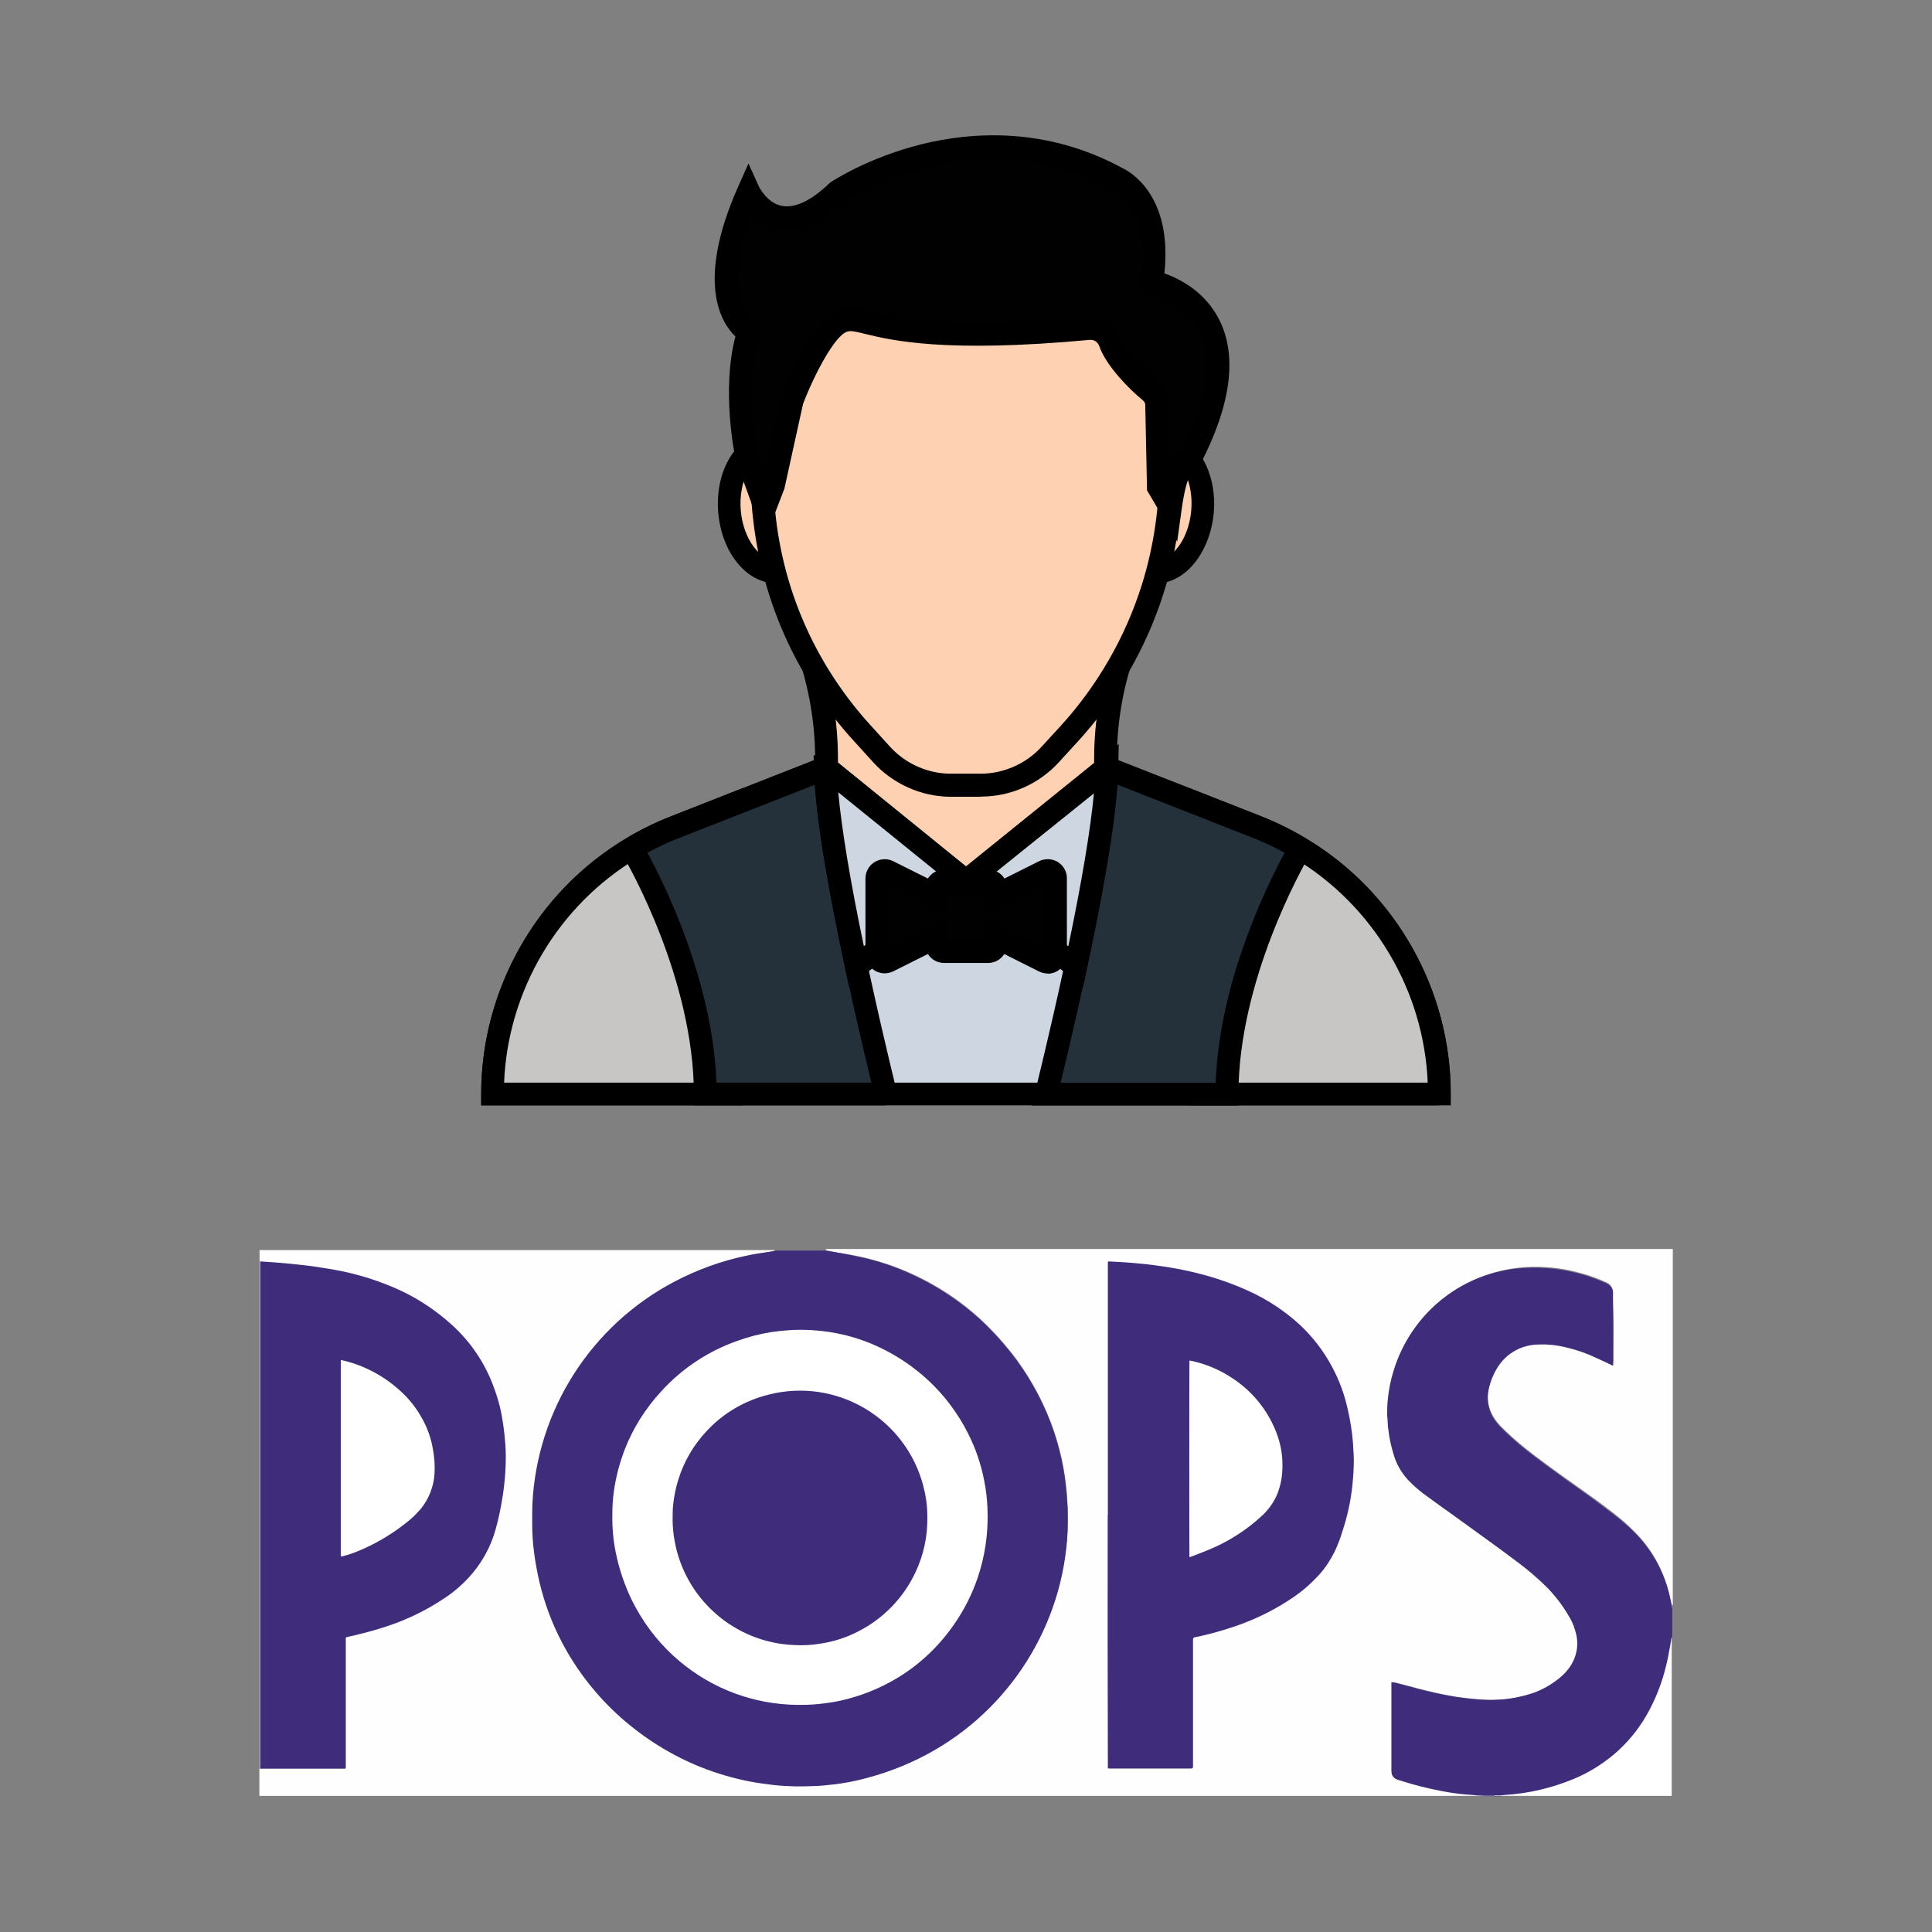
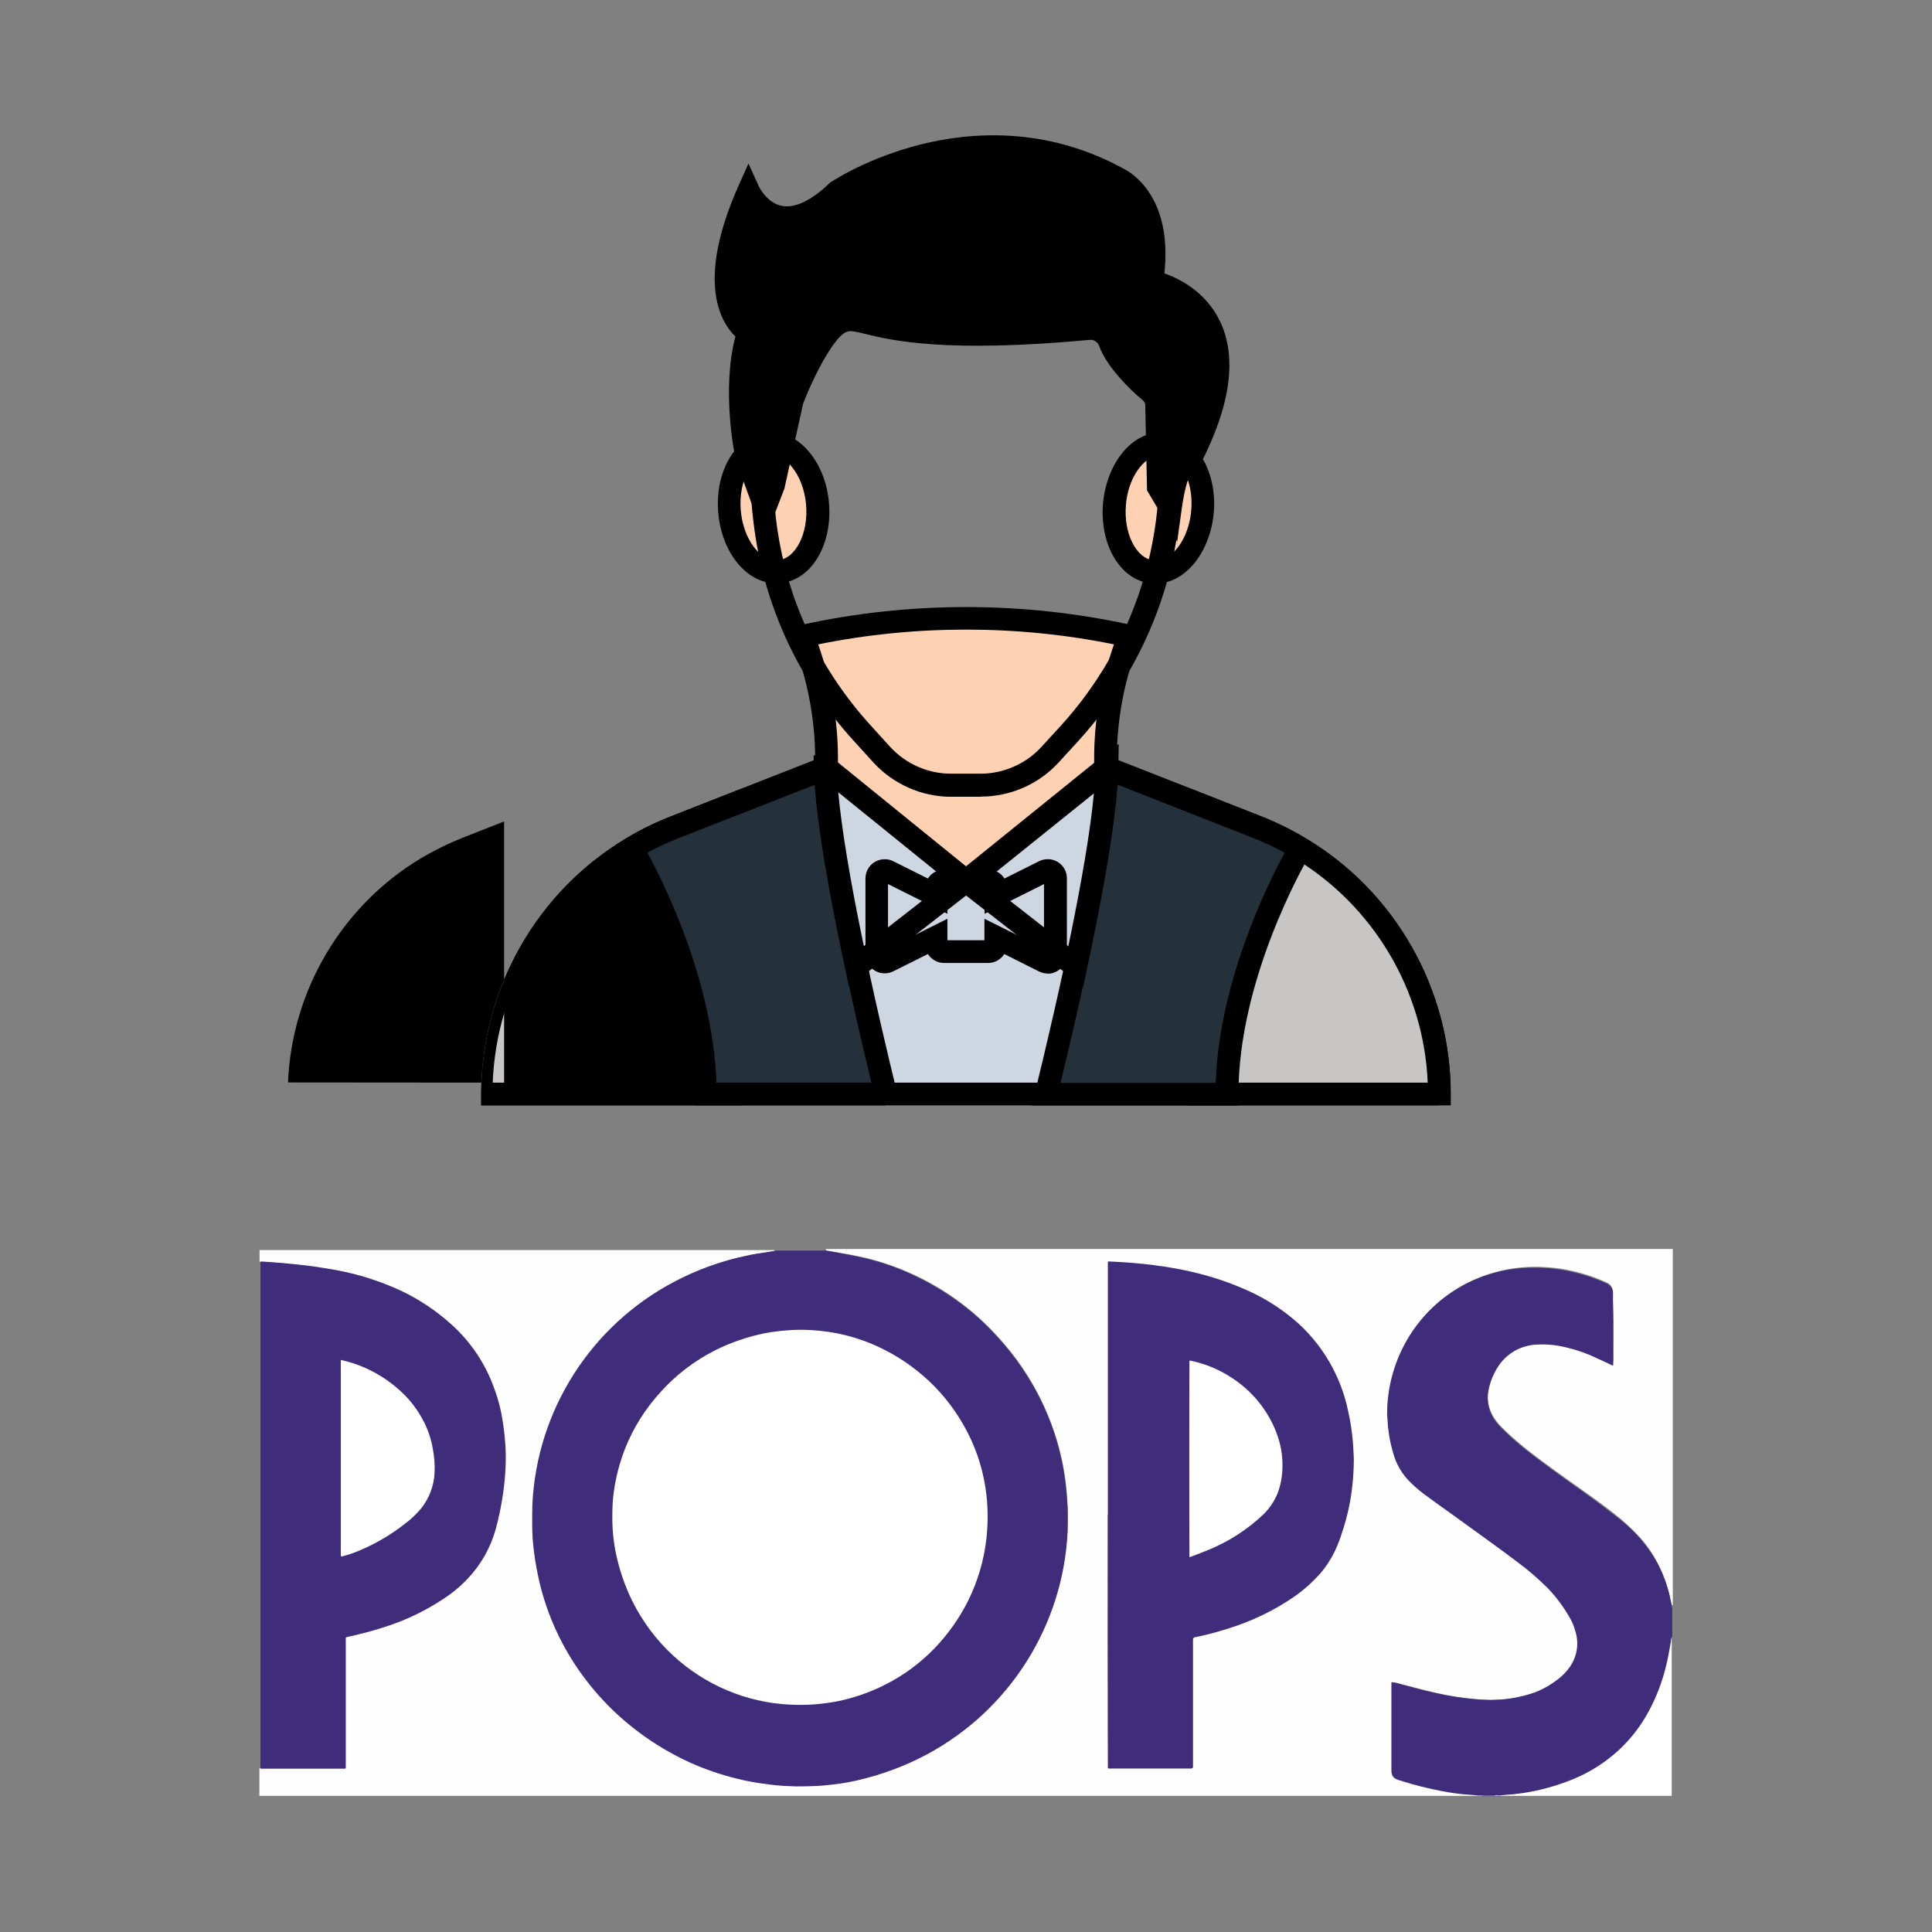
<svg xmlns="http://www.w3.org/2000/svg" version="1.1" viewBox="0 0 1080 1080">
  <rect x="0" y="0" width="1080" height="1080" fill="#808080" stroke="none" />
  <defs>
    <style>
      .cls-1 {
        fill: #010101;
      }

      .cls-2 {
        fill: #cdd8e7;
      }

      .cls-3 {
        fill: #fff;
      }

      .cls-4 {
        fill: #bdabca;
      }

      .cls-5 {
        fill: #9489b5;
      }

      .cls-6 {
        fill: #fdd1b2;
      }

      .cls-7 {
        fill: #3f2c7b;
      }

      .cls-8 {
        fill: #a49cc1;
      }

      .cls-9 {
        fill: #c7c6c5;
      }

      .cls-10 {
        fill: #24313a;
      }

      .cls-11 {
        fill: #9ba0c4;
      }

      .cls-12 {
        fill: #c6b0ce;
      }

      .cls-13 {
        fill: #ab9bc0;
      }

      .cls-14 {
        fill: #fefefe;
      }

      .cls-15 {
        fill: #ced6e1;
      }

      .cls-16 {
        fill: #ced9e8;
      }
    </style>
  </defs>
  <g>
    <g id="Layer_1">
      <g>
        <g>
          <g>
            <path class="cls-6" d="M618,429.3c.7,21.7,5.1,43.1,13.1,63.3-60,13.3-122.3,13.3-182.3,0,17.6-45.6,17.6-91.3,0-137.1,60-13.2,122.2-13.2,182.3,0-1.2,3-2.3,6.1-3.2,9.2h0c-7.1,20.7-10.4,42.5-9.9,64.4v.2h0Z" />
            <path d="M540,508.9c-31.1,0-62.3-3.3-92.5-10l-7.2-1.6,2.7-6.9c16.9-43.9,16.9-88.5,0-132.5l-2.6-6.9,7.2-1.6c60.5-13.4,124.5-13.4,185,0l7.4,1.6-2.9,7c-1.1,2.8-2.1,5.6-3,8.5l-1.3,4.6h-.3c-5.9,18.8-8.6,38.2-8.1,57.9v.2c.7,21,5,41.6,12.7,61.1l2.7,6.9-7.3,1.6c-30.3,6.7-61.4,10-92.5,10ZM457.4,487.9c54.2,11,111,11,165.2,0-6.6-18.8-10.3-38.4-10.9-58.4v-.3c-.6-22.7,2.9-45.1,10.2-66.6l.6-1.7c0-.2.2-.5.2-.7-54.2-11-111.1-11-165.3,0,14.7,42.5,14.7,85.3,0,127.7Z" />
          </g>
          <g>
            <path class="cls-15" d="M804.6,611.6H275.4c0-56.3,29.6-108.5,78-137.3,7.5-4.6,15.4-8.5,23.6-11.7l84.5-33.2h.6c0,0,77.9,63.3,77.9,63.3l78.2-63.1v-.3l.6.2,84.4,33.1c8.2,3.3,16.1,7.2,23.7,11.7,48.3,28.8,77.9,81,77.8,137.2" />
            <path d="M804.6,617.9H269v-6.4c0-58.3,31.1-113,81.1-142.8,7.8-4.7,16.1-8.8,24.6-12.2l86-33.8,4,.5,75.3,61.1,71.8-58v-6.5l9.2,3.5,84.4,33.1c8.5,3.4,16.8,7.5,24.6,12.2,50,29.8,81,84.5,80.9,142.7h-6.4s0,6.4,0,6.4ZM281.9,605.2h516.3c-2-51.4-30.2-99-74.5-125.5-7.3-4.4-14.9-8.1-22.8-11.3l-81.2-31.9-79.6,64.2-79.3-64.3-81.4,32c-7.8,3.1-15.5,6.8-22.6,11.2-44.4,26.5-72.7,74.1-74.8,125.5Z" />
          </g>
          <g>
            <path class="cls-9" d="M671,611.6h133.7c0-56.3-29.5-108.5-77.9-137.3-7.6-4.5-15.5-8.4-23.7-11.7l-32.1-12.7v161.7Z" />
            <path d="M811,617.9h-146.4v-177.4l40.8,16.1c8.5,3.4,16.8,7.5,24.6,12.2,50,29.8,81,84.5,81,142.8v6.4ZM677.3,605.2h120.8c-2.1-51.4-30.3-99-74.6-125.5-7.3-4.3-14.9-8.1-22.8-11.2l-23.4-9.2v146Z" />
          </g>
          <g>
            <path class="cls-9" d="M409,611.6h-133.7c0-56.3,29.5-108.5,77.9-137.3,7.6-4.5,15.5-8.4,23.7-11.7l32.1-12.7v161.7Z" />
-             <path d="M415.4,617.9h-146.4v-6.4c0-58.2,30.9-113,80.9-142.8,7.8-4.7,16.1-8.8,24.6-12.1l40.9-16.1v177.4ZM281.8,605.2h120.8v-146l-23.4,9.2c-7.8,3.1-15.5,6.9-22.8,11.2-44.4,26.5-72.5,74.1-74.6,125.5Z" />
+             <path d="M415.4,617.9h-146.4v-6.4c0-58.2,30.9-113,80.9-142.8,7.8-4.7,16.1-8.8,24.6-12.1l40.9-16.1v177.4ZM281.8,605.2v-146l-23.4,9.2c-7.8,3.1-15.5,6.9-22.8,11.2-44.4,26.5-72.5,74.1-74.6,125.5Z" />
          </g>
          <g>
            <path class="cls-6" d="M457,281.7c1.7,19.8-7.8,36.8-21.5,38s-26-13.9-27.7-33.6c-1.7-19.7,7.9-36.8,21.5-38s26.1,13.9,27.8,33.7" />
            <path d="M434,326.1c-16.5,0-30.5-16.9-32.5-39.5-.9-10.8,1.1-21.3,5.8-29.6,5.1-9.1,12.8-14.5,21.5-15.3,8.8-.8,17.2,3.2,23.8,11.3,6.1,7.4,9.9,17.4,10.8,28.2h0c2,23.6-10,43.3-27.3,44.8-.7,0-1.4,0-2.1,0ZM430.8,254.3c-.3,0-.6,0-1,0-6,.5-9.8,5.8-11.5,8.8-3.4,6-4.9,14.1-4.2,22.3,1.4,16,10.9,28.7,20.8,27.8,9.9-.9,17.1-15.1,15.7-31.1h0c-.7-8.2-3.6-15.9-8-21.2-2.1-2.6-6.4-6.7-11.9-6.7Z" />
          </g>
          <g>
            <path class="cls-6" d="M672.1,286c-1.7,19.8-14.2,34.9-27.7,33.7-13.6-1.2-23.2-18.2-21.5-38,1.7-19.8,14.2-34.9,27.7-33.7s23.2,18.2,21.5,38" />
            <path d="M646,326.2c-.7,0-1.4,0-2.1,0-17.3-1.5-29.3-21.2-27.3-44.9,1.2-13.4,7-25.8,15.5-33,5.8-4.9,12.4-7.1,19.1-6.5,6.7.6,12.8,4,17.7,9.8,7.2,8.6,10.8,21.7,9.6,35.1h0c-1.2,13.4-7,25.7-15.5,32.9-5.2,4.4-11,6.6-17,6.6ZM649.2,254.3c-3.7,0-6.8,1.9-8.8,3.6-6,5.1-10.2,14.2-11,24.3-1.4,16,5.8,30.2,15.7,31.1,4.1.4,7.6-1.8,9.8-3.6,6-5.1,10.1-14.1,11-24.3l2.1.2-2.1-.2c.9-10.1-1.6-19.8-6.6-25.8-1.8-2.2-4.9-4.9-9.1-5.3-.3,0-.6,0-.9,0Z" />
          </g>
          <g>
-             <path class="cls-6" d="M654.2,229.9v37.5c0,7.9-.6,15.8-1.6,23.7-1.6,12.9-4.4,25.7-8.3,38.1-9.4,30-25.3,57.5-46.4,80.7l-10.9,11.9c-10,10.9-24,17.1-38.8,17.1h-16.6c-14.7,0-28.8-6.3-38.7-17.1l-10.7-11.9c-30.2-33-49.3-74.5-54.6-118.9-1-7.9-1.5-15.8-1.6-23.7,0-.9,0-1.6,0-2.5v-34.2c0-63,50.9-114.2,114-114.3,51.1,0,96,33.8,110,83,2.9,9.9,4.4,20.2,4.4,30.6" />
            <path d="M548.2,445.4h-16.6c-16.5,0-32.3-7.1-43.4-19.2l-10.8-11.9c-31.2-34.1-50.7-76.5-56.2-122.4-1-8-1.6-16.1-1.6-24.2,0-1,0-1.9,0-2.8v-34.2c0-32.2,12.4-62.5,35.2-85.3,22.7-22.8,53-35.4,85.2-35.4h.2c53.6,0,101.3,36,115.9,87.6,3.1,10.5,4.6,21.4,4.6,32.3h0v37.5c0,8.2-.6,16.4-1.6,24.5-1.7,13.3-4.5,26.5-8.5,39.2-9.6,30.7-26.2,59.4-47.8,83.1l-10.9,11.9c-11.1,12.2-27,19.2-43.5,19.2ZM540.1,122.7h-.2c-59.4,0-107.7,48.5-107.6,107.9v34.2c0,.8,0,1.4,0,2v.5c0,7.6.6,15.4,1.5,22.9,5.2,43.3,23.6,83.2,53,115.4l10.8,11.9c8.7,9.5,21.1,15,34,15h16.5c12.9,0,25.4-5.5,34.1-15l10.9-11.9c20.4-22.4,36-49.5,45.1-78.4,3.8-12,6.5-24.5,8.1-37,1-7.6,1.5-15.3,1.5-22.9v-37.4h11.2-11.1c0-9.8-1.4-19.4-4.1-28.8-13.1-46.2-55.7-78.4-103.7-78.4Z" />
          </g>
          <g>
            <path class="cls-10" d="M726.8,474.3c-6.1,10.4-40.9,73.3-40.9,137.3h-101c9.6-39,32.9-137.6,33.8-182.2l84.4,33.1c8.2,3.3,16.1,7.2,23.7,11.7" />
            <path d="M692.3,618h-115.5l1.9-7.9c12.2-49.8,32.8-139.5,33.7-180.8l.2-9.1,92.9,36.5c8.5,3.4,16.8,7.5,24.6,12.2l-3.3,5.5,5.5,3.2c-4.1,7-40,70.3-40,134.1v6.4ZM593,605.3h86.6c1.9-56.4,28.8-110.6,38.5-128.6-5.6-3.1-11.4-5.8-17.4-8.2l-76.1-29.9c-3,42.9-20.1,118.8-31.7,166.6Z" />
          </g>
          <g>
            <path class="cls-10" d="M495.2,611.6h-100.9c-.2-63.9-34.9-126.9-41-137.2,7.5-4.6,15.4-8.5,23.6-11.7l84.5-33.1c1,44.5,24.2,143.1,33.8,182.2" />
            <path d="M495.2,617.9h-107.3v-6.4c-.2-64-36-127.1-40.1-134l-3.2-5.4,5.3-3.3c7.8-4.8,16.1-8.9,24.6-12.2l93-36.4.2,9.1c.9,43.1,23.8,140.8,33.6,180.8l-6.2,1.5v6.3ZM400.5,605.2h86.6c-11.5-47.8-28.6-123.5-31.6-166.5l-76.3,29.9c-5.9,2.3-11.7,5-17.3,8.1,9.8,17.9,36.5,72,38.6,128.5Z" />
          </g>
          <g>
            <path class="cls-15" d="M540,492.6l-78.1-63.1h-.6c.6,26,8.7,70.4,17.4,110.8l61.3-47.7Z" />
            <path d="M474.6,551.5l-2.1-9.9c-7.6-35.6-16.9-83.9-17.5-112l-.2-7.4,9.7,1.2,85.7,69.3-75.6,58.8ZM468.6,443c1.9,20.5,6.7,49.7,14.3,85.9l46.9-36.5-61.2-49.5Z" />
          </g>
          <g>
            <path class="cls-15" d="M540.1,492.6l78.6-63.2c-.6,26.1-8.7,70.5-17.4,110.8l-61.2-47.7Z" />
            <path d="M605.4,551.5l-75.5-58.8,95.5-76.8-.3,13.7c-.6,28.1-9.9,76.4-17.5,112l-2.1,9.9ZM550.4,492.5l46.8,36.5c7.5-36,12.4-65.1,14.3-85.5l-61.1,49.1Z" />
          </g>
          <g>
-             <path class="cls-1" d="M583.7,487.1l-26.9,13.5v-3.7c0-2.4-2-4.3-4.4-4.4h-24.8c-2.4,0-4.3,1.9-4.4,4.3,0,0,0,0,0,0v3.7l-26.9-13.5c-2.2-1.1-4.8-.2-5.8,2-.3.6-.4,1.3-.4,1.9v42.4c0,2.4,2,4.4,4.4,4.4.7,0,1.3-.2,1.9-.4l26.9-13.5v3.7c0,2.4,2,4.3,4.4,4.4h24.7c2.4,0,4.4-2,4.4-4.4v-3.7l27,13.5c2.2,1.1,4.8.1,5.9-2,.3-.6.4-1.2.4-1.9v-42.4c0-2.4-1.9-4.4-4.3-4.4-.7,0-1.4.2-2,.5" />
            <path d="M585.6,544.2c-1.6,0-3.2-.4-4.7-1.1l-19.5-9.8c-1.9,3-5.2,5-9,5h-24.7c-3.8,0-7.1-2-9-5l-19.4,9.7c-1.5.7-3.1,1.1-4.7,1.1h0c-2.9,0-5.6-1.1-7.6-3.1-2-2-3.2-4.7-3.2-7.6v-42.4c0-1.6.4-3.3,1.1-4.7,2.6-5.3,9.1-7.5,14.4-4.9l19.4,9.7c1.9-3,5.2-5,9-5h24.8c3.8,0,7.1,2,9,5l19.4-9.7c1.5-.8,3.2-1.1,4.9-1.1,5.9,0,10.7,4.9,10.6,10.8v42.4c0,1.6-.4,3.2-1.1,4.7-1.3,2.6-3.4,4.5-6.1,5.5-1.2.4-2.3.6-3.5.6ZM550.3,513.6l33.3,16.6v-36l-33.2,16.6v-12h-20.8v12l-33.2-16.6v36l33.2-16.6v12h20.7v-12ZM527.6,498.9h0,0ZM583.6,491.1h0s0,0,0,0Z" />
          </g>
          <g>
            <path class="cls-1" d="M654.3,283.8c3.9-28.4,11-26.8,11-26.8,45-86.7-21.3-99.4-21.3-99.4,7.1-46.5-18.9-57.5-18.9-57.5-80.4-44.2-156.9,7.1-156.9,7.1-34.7,33.1-49.6,0-49.6,0-28.4,63.8,0,78.8,0,78.8-9.5,29.2-1.2,69-1.2,69l10.4,28.7,4.7-12.3,10.4-47.3s15-39.8,28.4-44.5c13-4.6,21.7,14.9,137.2,4.2,5.3-.6,10.4,2.7,12.1,7.8,3.1,9.1,15.3,21.7,21.6,26.7,2.5,2,4.4,4.6,4.5,7.8l1,46.3,6.8,11.5Z" />
            <path d="M658.1,302.8l-16.9-28.7-1-48c0-.9-.7-1.9-2.1-3-6.1-4.9-19.8-18.5-23.6-29.6-.8-2.3-3-3.8-5.4-3.5-81,7.5-110.9.2-125.3-3.3-6.1-1.5-8.3-2-10.5-1.2-6.5,2.3-17.6,22.6-24.4,40.3l-10.4,47.3-11,28.6-16.4-45.1v-.5c-.4-1.6-7.9-38.2,0-68-8-7.7-22.2-30.3,1.5-83.7l5.8-13,5.9,13c0,0,4.4,9.1,12.8,10.7,7.3,1.4,16.5-3,26.6-12.7l.4-.4.5-.3c.8-.5,20.4-13.5,50.3-21,27.7-6.9,69.7-10.2,113,13.5,3.5,1.7,27.7,14.8,23,58.6,8.2,2.9,23,10.1,31,26.6,9.8,20.2,6.1,47.3-11,80.3l-2.3,4.4-2.4-.6c-1.2,1.9-3.7,7.2-5.6,20.9l-2.5,18.1ZM423.5,253.4l4,11.1,9.2-42.2.2-.4c2.7-7.1,16.8-42.8,32.2-48.3,5.8-2,10.8-.8,17.7.9,13.7,3.3,42.2,10.3,121,3,8.3-.9,16,4.1,18.7,12.1,2.4,6.9,13,18.5,19.5,23.7,5.6,4.4,6.8,9.3,6.9,12.7l.7,34.4c1.7-3.6,3.7-6.2,6-7.8.4-.3.8-.5,1.2-.7,14.1-28.1,17.4-50.4,9.7-66.4-8.3-17.4-27.6-21.4-27.8-21.4l-6-1.2.9-6c6.2-40.5-14.3-50.4-15.2-50.8l-.5-.2c-31.8-17.4-66.6-21.7-103.6-12.5-25.6,6.3-43.4,17.2-46.3,19.1-13.3,12.6-25.9,17.8-37.5,15.6-6.2-1.2-11-4.4-14.5-7.8-17.8,46.9.3,59.7,1.4,60.4l5,2.4-2,5.2c-8.4,25.7-1.9,61.1-1.1,65.3Z" />
          </g>
        </g>
        <path class="cls-4" d="M540.5,698.9c-.2.3-.7.4-1,.3v-.3h1Z" />
        <path class="cls-13" d="M540.3,699.1c-.2.1-.5,0-.6-.2,0,0,0,0,0,0h.6v.3Z" />
        <g>
          <path class="cls-14" d="M826.3,1003.9H145v-15.3c.3-.1.4-.4.8-.4,1.8-.1,3.6-.1,5.4-.1h39.4q2.3,0,2.3-2.4v-68.8c0-1.9.3-2.2,2.2-2.5,7.9-1.7,15.8-3.9,23.4-6.6,13-4.4,25.2-11,35.9-19.6,11.3-9,19.3-21.4,22.8-35.4,2-7.7,3.5-15.6,4.3-23.6.8-7.3,1-14.7.5-22-.6-10.4-2.7-20.6-6.1-30.4-4-11.3-10.2-21.7-18.3-30.4-12.4-13.2-27.5-22.4-44.3-28.8-13.5-4.9-27.4-8.1-41.7-9.7-6.9-.9-13.8-1.5-20.6-1.9l-4.2-.4c-.5-.3-1.1-.1-1.7-.4v-6.4h287.8c.1,0,.1.2,0,.3,0,0,0,0,0,0-2.5,1-5.2,1-7.8,1.5-14.4,2.4-28.4,6.7-41.7,12.9-12.3,5.8-23.8,13.3-34.1,22.2-25.9,22.5-43.2,53.3-49,87.1-.9,5.2-1.5,10.5-1.8,15.8-.4,5.7-.4,11.5-.1,17.2.4,8.2,1.4,16.3,3.1,24.3,2.5,12.3,6.7,24.2,12.4,35.4,5.8,11.5,13.2,22.2,21.8,31.8,8.5,9.5,18.2,17.9,28.8,25,13.6,9,28.5,15.8,44.2,20.1,8.3,2.3,16.9,3.8,25.5,4.6,5.4.6,10.8.8,16.2.6,13.3-.4,26.6-2.5,39.4-6.4,15.2-4.5,29.5-11.3,42.6-20.3,6.1-4.2,11.9-8.9,17.3-13.9,20.4-19,35.1-43.4,42.2-70.4,2.2-8.6,3.7-17.3,4.5-26.1.6-6.8.7-13.7.3-20.5-.6-13.6-3.1-27.1-7.5-40-4.8-14.1-11.7-27.3-20.4-39.4-4.1-5.5-8.5-10.8-13.2-15.8-10.1-10.7-21.8-19.9-34.7-27.1-15-8.4-31.3-14.1-48.3-16.8-3.2-.5-6.2-1.1-9.4-1.7-.5,0-1.1-.2-1.5-.5-.1-.1-.1-.3,0-.5h473.4v199c-.1.1-.3.1-.5,0-.7-1.8-1.2-3.8-1.4-5.7-2.6-11.4-7.9-22.1-15.5-31-4.9-5.6-10.5-10.7-16.4-15.2-10.8-8.4-22.3-16.1-33.4-24.2-10.1-7.4-20.1-14.8-28.9-23.8-6.6-6.8-8.9-14.7-6.4-23.8,2.2-7.8,6-14.7,13.1-19.1,3.7-2.4,8-3.8,12.4-4.1,11.6-1.1,22.3,2,32.9,6.5,3.2,1.4,6.2,2.8,9.4,4.3,1.4.6,1.5.6,1.5-.9,0-9.2.1-18.5-.1-27.6-.1-3.4-.3-7-.3-10.4.1-2.2-1.1-4.3-3.2-5.2-4.6-2.1-9.3-3.9-14.1-5.2-6.3-1.8-12.8-3-19.4-3.4-14.3-1.1-28.6,1.4-41.7,7.4-16.9,7.7-30.5,21-38.6,37.7-4.2,8.5-6.9,17.7-7.9,27.1-1.2,11.1,0,22.3,3.4,32.9,1.7,5,4.5,9.7,8.2,13.5,5.6,6,12.5,10.4,19.1,15.3,14.4,10.4,28.9,20.6,43.1,31.3,6.2,4.6,12,9.8,17.3,15.4,5.6,6.2,10.6,12.9,13.4,20.9,3.3,9.8,1.3,18.3-6,25.6-7.5,7.5-16.8,11.5-27,13.4-5.8,1.2-11.8,1.6-17.7,1.3-6.8-.4-13.6-1.2-20.4-2.4-9.9-1.8-19.6-4.6-29.3-7.1q-2-.5-2,1.4v46.9c0,2.8,1,4.2,3.7,5,10.6,3.4,21.5,5.9,32.5,7.4,2.9.4,5.8.7,8.7.8,1,0,2,.2,2.9.6.5,1.1.5,1.2.4,1.3Z" />
          <path class="cls-7" d="M461.3,699.1c2,.4,4.2.6,6.2,1,3.7.6,7.4,1.4,11.1,2.2,8.6,1.7,17,4.2,25.1,7.5,13.7,5.6,26.5,13.2,38,22.5,4.1,3.3,8,6.9,11.7,10.7,10.5,10.6,19.4,22.6,26.4,35.8,5.5,10.4,9.8,21.5,12.6,33,1.4,5.4,2.4,11,3.1,16.6.6,4.8,1,9.6,1.3,14.4.1,4.5.1,8.9,0,13.4-2.5,52.4-32.4,99.7-78.6,124.5-12.5,6.7-25.9,11.6-39.7,14.7-5.3,1.2-10.7,2-16.2,2.5-3.2.4-6.4.5-9.6.6-2.7.1-5.4.1-7.9.1-4.2-.1-8.4-.3-12.6-.8s-8.7-1.1-12.9-1.9c-9.4-1.8-18.5-4.5-27.4-8-16.5-6.6-31.7-16.1-45-27.9-13.3-11.9-24.4-26-32.7-41.8-5.6-10.6-9.8-21.9-12.6-33.6-1.3-5.7-2.4-11.4-3.1-17.2-.7-5.2-1-10.4-1-15.7,0-3.6,0-7.1.1-10.7,2.5-52.7,32.8-100.1,79.5-124.6,12.6-6.6,26-11.5,39.9-14.4,3.8-.9,7.6-1.4,11.6-2,1.4-.3,2.7-.4,4.1-.6.3-.3.8,0,1-.3h27c.2-.1.5-.1.6,0Z" />
          <path class="cls-7" d="M826.3,1003.7c-2.4-.3-4.8-.4-7.3-.6-4.3-.4-8.5-1-12.7-1.8-8-1.5-15.9-3.5-23.7-6-.8-.2-1.6-.5-2.4-.9-1.3-.7-2.1-1.9-2.3-3.3-.1-.8-.1-1.7-.1-2.5v-48.2c.3,0,.7,0,1,0,4.5,1.1,9,2.4,13.5,3.6,7.3,1.9,14.6,3.5,22,4.7,4.3.6,8.7,1.1,13.1,1.4,2.8.1,5.7.3,8.5.1,7.7-.2,15.3-1.7,22.5-4.3,5.1-2,9.8-4.9,14-8.4,1.9-1.6,3.6-3.5,5.1-5.6,3.9-5.6,5.2-12.5,3.4-19.1-.7-2.7-1.6-5.2-2.9-7.6-3.5-6.3-7.7-12.1-12.7-17.3-5.4-5.4-11.2-10.4-17.3-14.9-11.5-8.7-23.2-16.9-34.8-25.4-5.9-4.2-11.8-8.4-17.6-12.7-3-2.3-5.8-4.8-8.4-7.5-3.9-4.2-6.8-9.3-8.3-14.8-1.3-4.4-2.3-8.8-2.8-13.4-.3-1.5-.3-3.2-.4-4.7-.1-1.1-.1-2.2-.3-3.3,0-3.3.1-6.6.5-9.8.5-4.9,1.5-9.7,2.9-14.4,10-34,40.8-57.6,76.2-58.3,7.3-.2,14.6.4,21.8,1.9,7,1.4,13.8,3.6,20.4,6.5.8.3,1.6.7,2.3,1.3,1.4,1,2.2,2.6,2.2,4.3-.1,2.8,0,5.5,0,8.3.3,10.4,0,20.9.1,31.3v.9c-.4.3-.6,0-.9-.1-2.9-1.4-5.9-2.8-8.8-4.1-5.2-2.5-10.7-4.4-16.3-5.7-5.1-1.3-10.3-1.9-15.5-1.7-3.8,0-7.6.8-11.1,2.3-4.7,2.1-8.8,5.5-11.6,9.8-2.6,3.9-4.4,8.3-5.4,12.9-1.4,6.4,0,13.1,4.1,18.3.9,1.1,1.8,2.2,2.8,3.2,4.3,4.3,8.8,8.3,13.5,12.1,7.3,5.7,14.8,11.2,22.3,16.6s15.4,10.8,22.9,16.6c3.8,2.9,7.6,5.7,11.2,8.9,6.6,5.7,12.2,12.4,16.6,20,3.9,6.9,6.7,14.4,8.3,22.2.3,1.2.5,2.4.6,3.6.1.1,0,.5.3.6v16.6c-.3.4-.1.8-.1,1.1-.4,4.8-1.2,9.6-2.4,14.3-3.4,14.5-9.3,27.9-18.7,39.6-7.2,9-16.3,16.3-26.5,21.5-12.2,6.2-25.4,10.1-39,11.7-3.4.4-6.9.4-10.3.6h-8.7c-1,0-2,0-2.9-.3Z" />
          <path class="cls-3" d="M837.8,1003.7c1.1-.1,2.2-.2,3.3-.3,13.3-.8,26.4-3.9,38.7-9,9.1-3.8,17.4-9.1,24.7-15.7,7.3-6.7,13.3-14.6,17.8-23.3,3.9-7.5,6.9-15.4,8.9-23.6,1-3.8,1.7-7.8,2.4-11.7.3-1.4.5-2.8.6-4.2q.1-.1.3,0v88h-96.9c0,0,0-.2.1-.3h0Z" />
-           <path class="cls-8" d="M145.6,988.8h-.6v-283.6c.4-.1.9-.5,1.3,0-.1,1.8-.1,3.6-.1,5.4v274.9c.2,1.1,0,2.3-.5,3.3Z" />
          <path class="cls-5" d="M828.9,1003.7h6.8q.1.1.1.3h-.1c0,.1-6.6.1-6.6.1q-.3-.1-.1-.4h0Z" />
          <path class="cls-2" d="M828.9,1003.7v.3h-2.5v-.3c.8,0,1.7,0,2.5,0Z" />
          <path class="cls-16" d="M835.5,1003.9v-.3c.7-.1,1.4-.1,2.2,0v.3h-2.2Z" />
          <path class="cls-11" d="M934.7,916h-.3c-.1-.4,0-.8.3-1v1Z" />
-           <path class="cls-12" d="M934.7,898.5c-.4-.1-.4-.4-.3-.6h.3v.6Z" />
          <path class="cls-7" d="M619.3,846.9v-140.3c0-1.7,0-1.5,1.4-1.4,3.4.1,6.9.4,10.3.6l8.8.8c3.7.4,7.3.9,10.8,1.4,10,1.5,19.9,3.7,29.6,6.8,6.3,2,12.4,4.4,18.3,7.1,10,4.6,19.3,10.7,27.5,18.1,7.5,6.9,13.8,15,18.6,24,4.2,7.8,7.2,16.1,9,24.7,1.3,5.8,2.2,11.7,2.7,17.6l.4,6.9c0,.9.1,1.7.1,2.5,0,4.9-.3,9.7-.8,14.5-.9,8.8-2.8,17.5-5.6,25.9-1.1,3.7-2.5,7.3-4.1,10.8-2.2,4.5-4.9,8.8-8.2,12.6-4.7,5.3-10,10-15.9,13.9-9.5,6.4-19.8,11.5-30.6,15.3-7.5,2.6-15.2,4.8-22.9,6.4-.3,0-.5.1-.8.1q-.9.3-1,1.1v71.3q0,1-1,1h-44.6c-2.3,0-2,.3-2-2-.1-46.5-.2-93.1-.1-139.8Z" />
          <path class="cls-7" d="M145.6,988.8v-283c0-.5.4-.6.8-.6,4.1.3,8.2.5,12.2.9l8,.8c2.8.3,5.7.6,8.5,1,4.1.6,8.3,1.3,12.4,2,12.6,2.3,24.9,6.2,36.6,11.6,10.4,4.9,20,11.4,28.5,19.1,10.8,9.8,19,22.1,23.8,35.9,2.3,6.2,3.9,12.7,4.8,19.2.6,3.9,1,7.9,1.3,11.8.3,4.3.3,8.5.1,12.9-.2,4.9-.7,9.8-1.4,14.7-1,6.7-2.3,13.2-4.1,19.7-2.8,10.2-8.1,19.6-15.3,27.3-4.1,4.4-8.7,8.3-13.8,11.6-9.9,6.6-20.7,11.8-32,15.5-6.9,2.3-13.9,4.1-21,5.7-2,.4-1.7.3-1.7,2.2v69.6c0,2.3.3,2-2,2h-45.9Z" />
          <path class="cls-3" d="M342.3,847c0-4.3.2-8.6.8-12.9,1.1-8.2,3.2-16.2,6.2-24,4.7-12,11.6-22.9,20.4-32.4,11.7-12.9,26.5-22.6,42.9-28.3,5.9-2.1,12-3.7,18.2-4.7,3.3-.5,6.8-.9,10.1-1.1,4-.3,8.1-.3,12.1-.1,13.6.7,26.9,4,39.1,9.9,9.9,4.7,18.9,10.9,26.9,18.3,9,8.4,16.4,18.3,22,29.3,4.3,8.4,7.4,17.4,9.2,26.8,1,5,1.6,10.1,1.8,15.3,0,1.5.1,2.9.1,4.5,0,3.9-.2,7.8-.6,11.7-1.3,12.4-4.8,24.4-10.3,35.5-4.8,9.6-11,18.4-18.3,26.1-8.1,8.5-17.6,15.6-28.2,20.9-8.5,4.3-17.5,7.4-26.9,9.3-4.4.8-8.8,1.4-13.2,1.7-4.4.3-8.7.3-13.1.1-24.4-1.2-47.5-11-65.4-27.6-9.4-8.7-17-19-22.7-30.4-4.2-8.6-7.3-17.7-9.2-27.1-1.4-6.9-2-13.9-1.9-20.9Z" />
          <path class="cls-3" d="M664.9,870.5c-.1-1.5-.1-108.4,0-109.8.4-.3.6,0,1,0,8,1.7,15.7,4.9,22.5,9.4,11.4,7.3,20.2,18,25.1,30.7,2.3,6,3.5,12.3,3.4,18.7,0,5.4-.9,10.7-2.9,15.7-1.8,4.3-4.5,8.2-7.9,11.5-8.9,8.4-19.3,15.1-30.6,19.7-3.1,1.3-6.1,2.4-9.2,3.6-.5.2-1,.4-1.5.5Z" />
          <path class="cls-3" d="M190.6,870.1c0-.1-.1-.3-.1-.4v-109.2c.3-.4.5-.3.8-.1,11.9,2.7,22.9,8.5,32,16.7,5.5,4.8,10,10.7,13.4,17.2,2.5,4.8,4.3,10,5.2,15.3.9,4.6,1.3,9.3,1,14-.4,7.3-3.1,14.3-7.8,20-2.6,3-5.4,5.7-8.5,8-8.1,6.4-17,11.6-26.5,15.5-2.8,1.2-5.7,2.1-8.7,2.9-.3,0-.5,0-.8,0Z" />
-           <path class="cls-7" d="M518.4,847.8c.2,10.6-2,21.2-6.5,30.8-6.7,14.5-18.1,26.3-32.4,33.5-6.4,3.3-13.2,5.5-20.3,6.6-5,.9-10.1,1.2-15.2.9-33.2-1.3-61.1-25.6-66.9-58.3-.7-3.9-1.1-7.9-1.1-11.8,0-3.1,0-6.1.4-9.2.5-4.4,1.4-8.7,2.7-12.9,3.1-10.2,8.5-19.5,15.8-27.3,9.3-10.1,21.4-17.2,34.8-20.5,38-9.7,76.7,13.3,86.5,51.3,0,0,0,.1,0,.2,1.5,5.4,2.2,11.1,2.2,16.7Z" />
        </g>
      </g>
    </g>
  </g>
</svg>